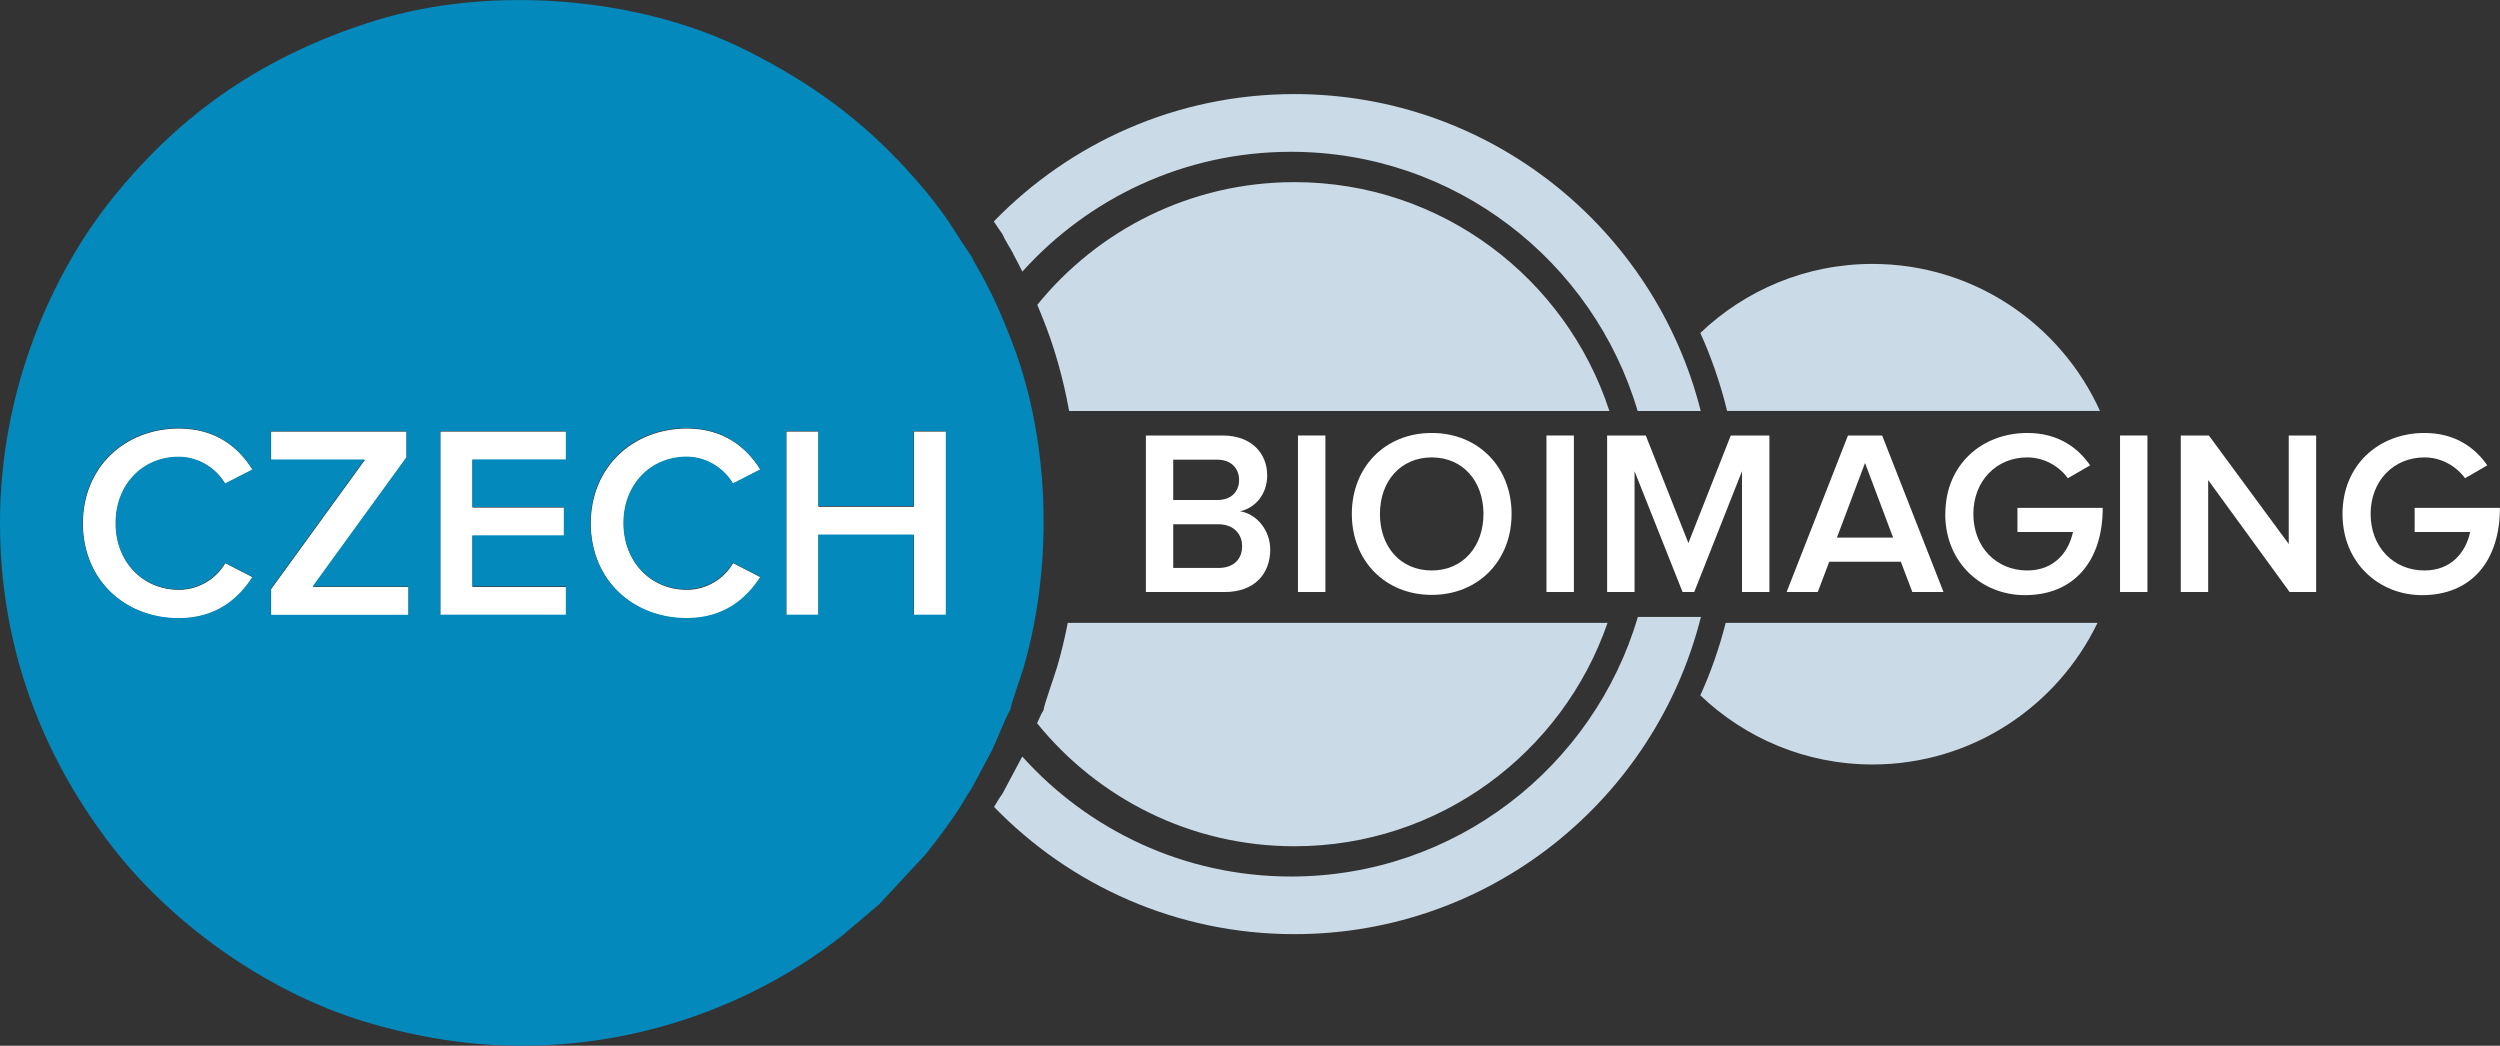
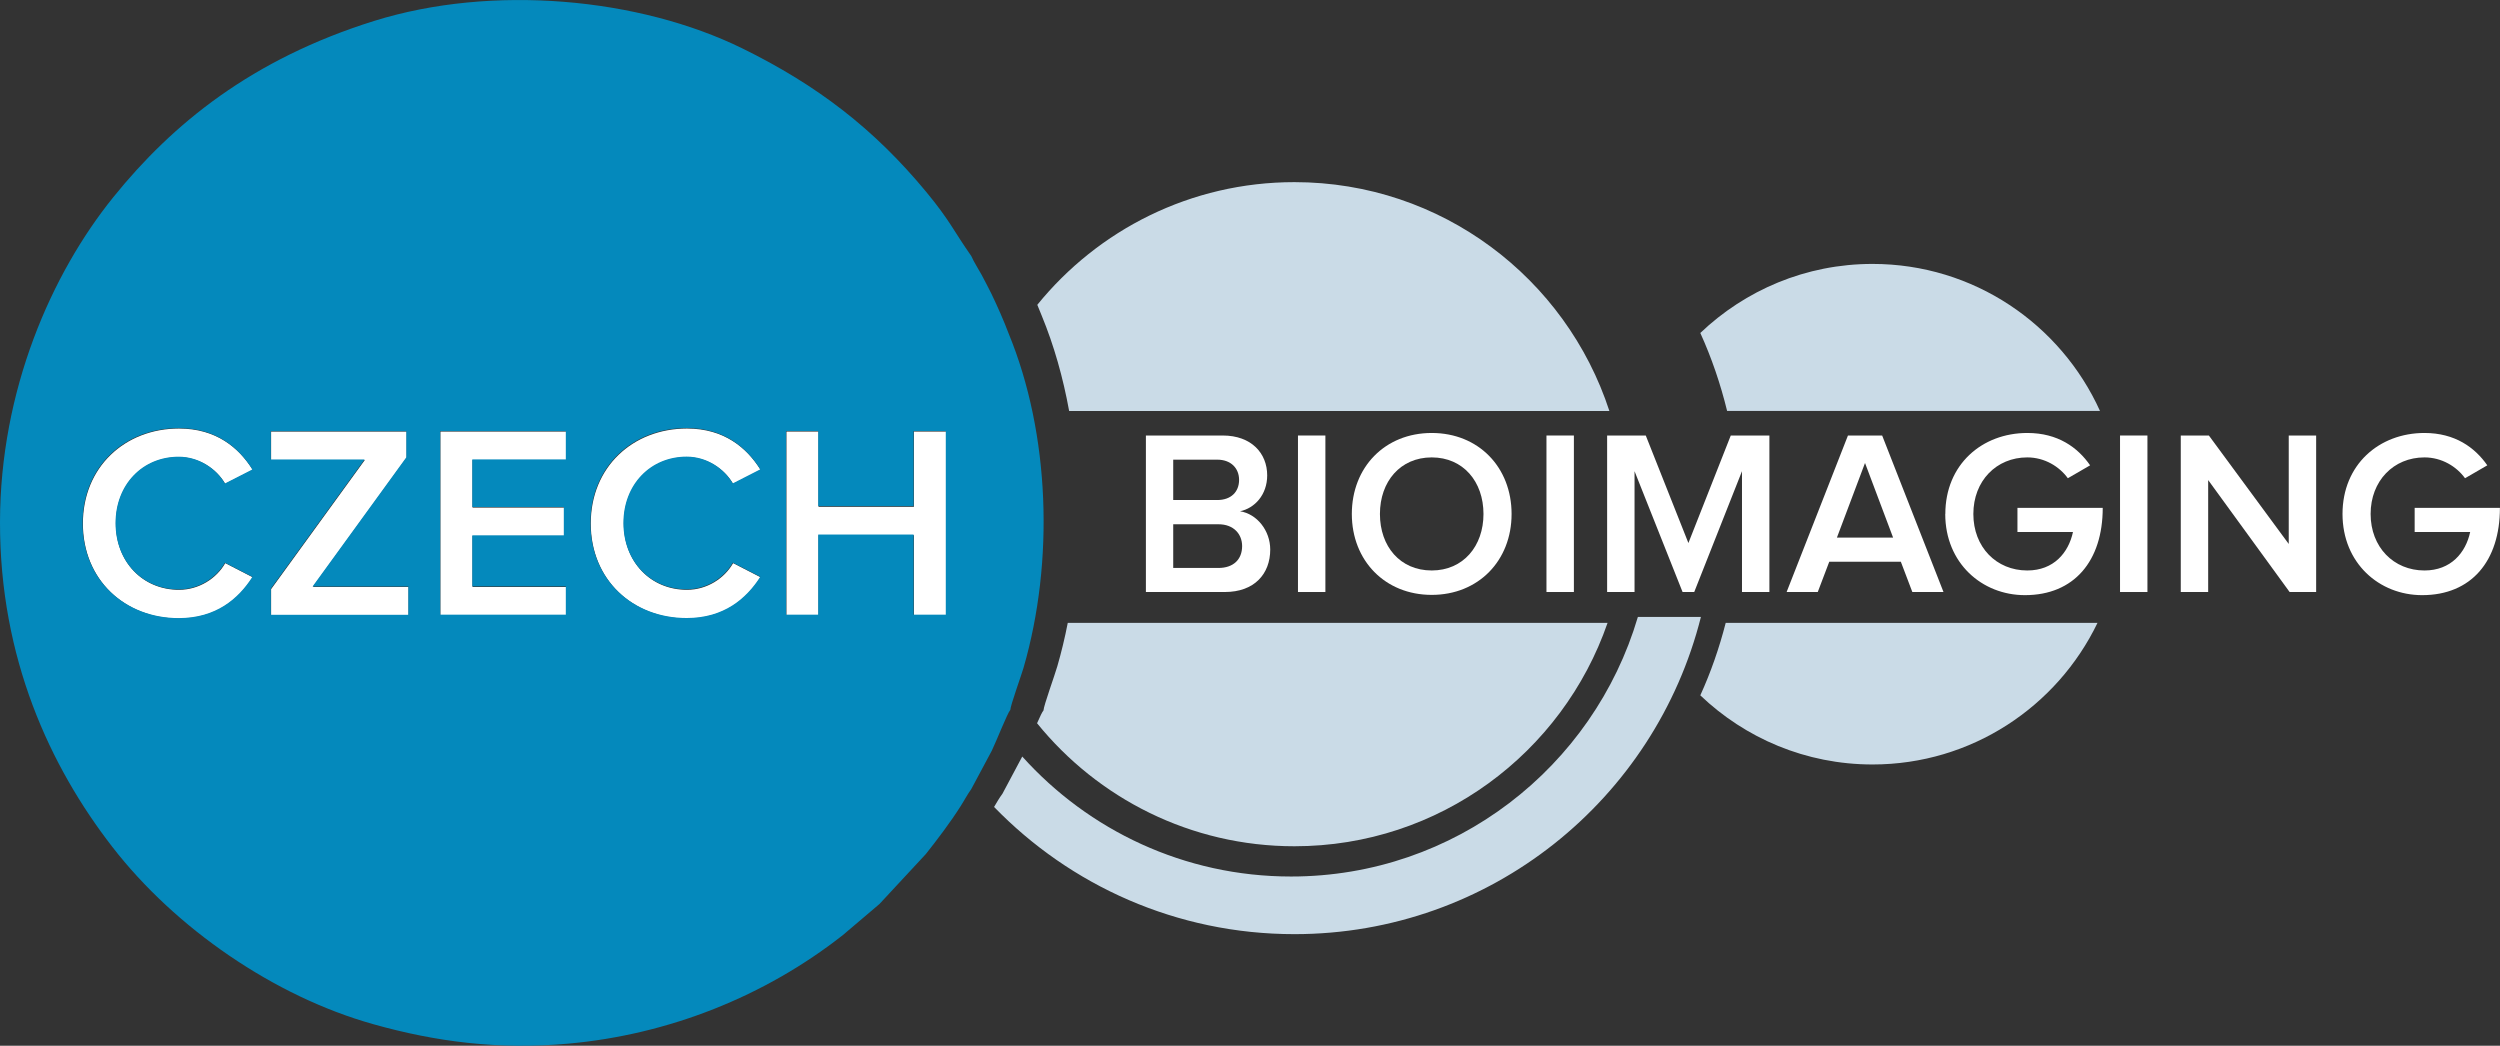
<svg xmlns="http://www.w3.org/2000/svg" width="153" height="64" viewBox="0 0 153 64" fill="none">
  <rect x="0" y="0" width="153" height="64" fill="#333333" stroke="none" />
  <g clip-path="url(#clip0_51852_6739)">
    <path d="M70.129 36.231V26.653H74.831C76.593 26.653 77.552 27.747 77.552 29.092C77.552 30.287 76.78 31.104 75.89 31.29C76.924 31.45 77.738 32.47 77.738 33.633C77.738 35.127 76.764 36.231 74.959 36.231H70.129ZM75.832 29.369C75.832 28.665 75.342 28.131 74.495 28.131H71.801V30.602H74.495C75.342 30.602 75.832 30.1 75.832 29.369ZM76.018 33.419C76.018 32.704 75.518 32.085 74.57 32.085H71.801V34.759H74.57C75.47 34.759 76.018 34.252 76.018 33.419Z" fill="white" />
    <path d="M81.114 26.653H79.436V36.231H81.114V26.653Z" fill="white" />
    <path d="M82.732 31.456C82.732 28.596 84.756 26.498 87.621 26.498C90.486 26.498 92.509 28.596 92.509 31.456C92.509 34.316 90.475 36.407 87.621 36.407C84.766 36.407 82.732 34.31 82.732 31.456ZM90.789 31.456C90.789 29.471 89.543 27.993 87.621 27.993C85.698 27.993 84.452 29.471 84.452 31.456C84.452 33.441 85.688 34.913 87.621 34.913C89.554 34.913 90.789 33.419 90.789 31.456Z" fill="white" />
    <path d="M96.322 26.653H94.644V36.231H96.322V26.653Z" fill="white" />
    <path d="M106.61 36.231V28.836L103.687 36.231H102.973L100.034 28.836V36.231H98.356V26.653H100.721L103.33 33.233L105.923 26.653H108.287V36.231H106.61Z" fill="white" />
    <path d="M117.035 36.231L116.332 34.38H111.95L111.247 36.231H109.341L113.095 26.653H115.188L118.942 36.231H117.035ZM114.139 28.334L112.419 32.902H115.858L114.139 28.334Z" fill="white" />
    <path d="M119.054 31.456C119.054 28.436 121.291 26.498 124.076 26.498C125.939 26.498 127.159 27.384 127.915 28.478L126.552 29.268C126.035 28.553 125.13 27.993 124.07 27.993C122.18 27.993 120.769 29.428 120.769 31.456C120.769 33.483 122.175 34.913 124.07 34.913C125.689 34.913 126.594 33.825 126.866 32.56H123.468V31.082H128.687C128.687 34.332 126.935 36.423 123.926 36.423C121.291 36.423 119.049 34.455 119.049 31.456" fill="white" />
    <path d="M131.423 26.653H129.746V36.231H131.423V26.653Z" fill="white" />
    <path d="M140.124 36.231L135.14 29.38V36.231H133.463V26.653H135.183L140.071 33.291V26.653H141.748V36.231H140.124Z" fill="white" />
    <path d="M143.362 31.456C143.362 28.436 145.599 26.498 148.378 26.498C150.242 26.498 151.461 27.384 152.223 28.478L150.86 29.268C150.343 28.553 149.438 27.993 148.378 27.993C146.488 27.993 145.082 29.428 145.082 31.456C145.082 33.483 146.488 34.913 148.378 34.913C149.997 34.913 150.902 33.825 151.174 32.56H147.777V31.082H152.995C152.995 34.332 151.248 36.423 148.235 36.423C145.599 36.423 143.362 34.455 143.362 31.456Z" fill="white" />
-     <path fill-rule="evenodd" clip-rule="evenodd" d="M62.009 15.544C62.206 15.912 62.387 16.248 62.568 16.622C66.62 12.123 72.483 9.29 79.006 9.29C89.043 9.29 97.51 15.981 100.225 25.154H104.086C101.274 14.007 91.205 5.758 79.213 5.758C71.998 5.758 65.481 8.751 60.821 13.553C60.976 13.788 61.146 14.044 61.349 14.327C61.498 14.685 61.812 15.154 62.014 15.539" fill="#CADBE7" />
    <path fill-rule="evenodd" clip-rule="evenodd" d="M100.236 37.763C97.525 46.941 89.048 53.643 79.011 53.643C72.482 53.643 66.614 50.809 62.562 46.3L61.348 48.579C61.156 48.835 60.997 49.118 60.837 49.385C65.496 54.187 72.008 57.17 79.218 57.17C91.221 57.17 101.29 48.915 104.096 37.758H100.241L100.236 37.763Z" fill="#CADBE7" />
    <path fill-rule="evenodd" clip-rule="evenodd" d="M65.347 38.12C65.172 39.022 64.959 39.908 64.709 40.772C64.565 41.285 63.867 43.206 63.862 43.478C63.793 43.547 63.644 43.862 63.468 44.262C67.184 48.851 72.861 51.791 79.219 51.791C88.095 51.791 95.63 46.076 98.383 38.12H65.347Z" fill="#CADBE7" />
    <path fill-rule="evenodd" clip-rule="evenodd" d="M65.427 25.154H98.495C95.843 17.022 88.218 11.147 79.218 11.147C72.871 11.147 67.2 14.071 63.483 18.655C63.574 18.873 63.664 19.092 63.75 19.311C64.506 21.141 65.06 23.11 65.432 25.154" fill="#CADBE7" />
    <path fill-rule="evenodd" clip-rule="evenodd" d="M128.521 25.154C126.12 19.845 120.789 16.152 114.597 16.152C110.507 16.152 106.801 17.764 104.059 20.378C104.751 21.899 105.294 23.494 105.699 25.149H128.521V25.154Z" fill="#CADBE7" />
    <path fill-rule="evenodd" clip-rule="evenodd" d="M105.613 38.12C105.219 39.657 104.703 41.141 104.059 42.555C106.801 45.175 110.512 46.786 114.597 46.786C120.656 46.786 125.896 43.248 128.367 38.12H105.613Z" fill="#CADBE7" />
    <path fill-rule="evenodd" clip-rule="evenodd" d="M5.074 32.043C5.074 28.585 7.646 26.227 10.958 26.227C13.227 26.227 14.627 27.406 15.468 28.756L13.786 29.615C13.248 28.686 12.167 27.977 10.958 27.977C8.738 27.977 7.092 29.679 7.092 32.038C7.092 34.396 8.743 36.098 10.958 36.098C12.167 36.098 13.248 35.41 13.786 34.465L15.468 35.33C14.611 36.675 13.232 37.854 10.958 37.854C7.646 37.854 5.074 35.495 5.074 32.038" fill="white" />
    <path fill-rule="evenodd" clip-rule="evenodd" d="M16.592 37.656V36.056L22.327 28.153H16.592V26.413H24.888V28.014L19.148 35.922H25.005V37.656H16.592Z" fill="white" />
    <path fill-rule="evenodd" clip-rule="evenodd" d="M26.954 37.656V26.413H34.643V28.153H28.919V31.066H34.521V32.8H28.919V35.922H34.643V37.656H26.954Z" fill="white" />
    <path fill-rule="evenodd" clip-rule="evenodd" d="M36.155 32.043C36.155 28.585 38.727 26.227 42.045 26.227C44.313 26.227 45.708 27.406 46.55 28.756L44.867 29.615C44.329 28.686 43.253 27.977 42.045 27.977C39.824 27.977 38.179 29.679 38.179 32.038C38.179 34.396 39.824 36.098 42.045 36.098C43.253 36.098 44.329 35.41 44.867 34.465L46.55 35.33C45.692 36.675 44.313 37.854 42.045 37.854C38.733 37.854 36.155 35.495 36.155 32.038" fill="white" />
    <path fill-rule="evenodd" clip-rule="evenodd" d="M55.932 37.656V32.752H50.096V37.656H48.131V26.413H50.096V31.018H55.932V26.413H57.902V37.656H55.932Z" fill="white" />
    <path fill-rule="evenodd" clip-rule="evenodd" d="M61.731 20.416C61.417 19.589 61.055 18.773 60.682 17.993C60.48 17.577 60.288 17.23 60.081 16.83C59.884 16.467 59.591 16.019 59.447 15.678C58.329 14.077 58.127 13.49 56.694 11.756C53.489 7.876 50.001 5.208 45.432 2.962C39.117 -0.138 30.128 -0.981 22.881 1.286C15.437 3.618 10.581 7.546 6.928 12.076C3.158 16.75 0.011 23.863 2.76499e-05 31.958C-0.011 40.287 3.057 46.904 6.874 51.829C10.746 56.829 16.805 60.986 22.833 62.677C26.699 63.766 30.512 64.251 34.766 63.872C40.911 63.323 46.811 60.98 51.587 57.224L53.824 55.324L56.662 52.267C57.36 51.386 58.164 50.33 58.787 49.342C59.005 49.006 59.191 48.638 59.436 48.302L60.698 45.943C60.97 45.378 61.668 43.612 61.833 43.441C61.838 43.179 62.498 41.354 62.642 40.864C64.527 34.348 64.255 26.552 61.731 20.416ZM5.053 32.016C5.053 28.559 7.625 26.2 10.937 26.2C13.211 26.2 14.606 27.38 15.447 28.73L13.765 29.589C13.227 28.66 12.146 27.95 10.937 27.95C8.717 27.95 7.071 29.653 7.071 32.011C7.071 34.37 8.722 36.072 10.937 36.072C12.146 36.072 13.227 35.383 13.765 34.439L15.447 35.303C14.59 36.648 13.211 37.827 10.937 37.827C7.625 37.827 5.053 35.469 5.053 32.011V32.016ZM16.576 37.625V36.024L22.311 28.121H16.576V26.387H24.867V27.988L19.132 35.89H24.99V37.625H16.582H16.576ZM26.939 37.625V26.382H34.628V28.116H28.904V31.029H34.505V32.764H28.904V35.885H34.628V37.619H26.939V37.625ZM36.135 32.011C36.135 28.553 38.707 26.195 42.024 26.195C44.292 26.195 45.688 27.374 46.529 28.724L44.846 29.583C44.308 28.655 43.233 27.945 42.024 27.945C39.804 27.945 38.153 29.647 38.153 32.006C38.153 34.364 39.804 36.066 42.024 36.066C43.233 36.066 44.308 35.378 44.846 34.434L46.529 35.298C45.672 36.643 44.292 37.822 42.024 37.822C38.707 37.822 36.135 35.464 36.135 32.006V32.011ZM55.911 37.619V32.715H50.075V37.619H48.11V26.376H50.075V30.976H55.911V26.376H57.882V37.619H55.911Z" fill="#0489BC" />
  </g>
  <defs>
    <clipPath id="clip0_51852_6739">
      <rect width="153" height="64" fill="white" />
    </clipPath>
  </defs>
</svg>